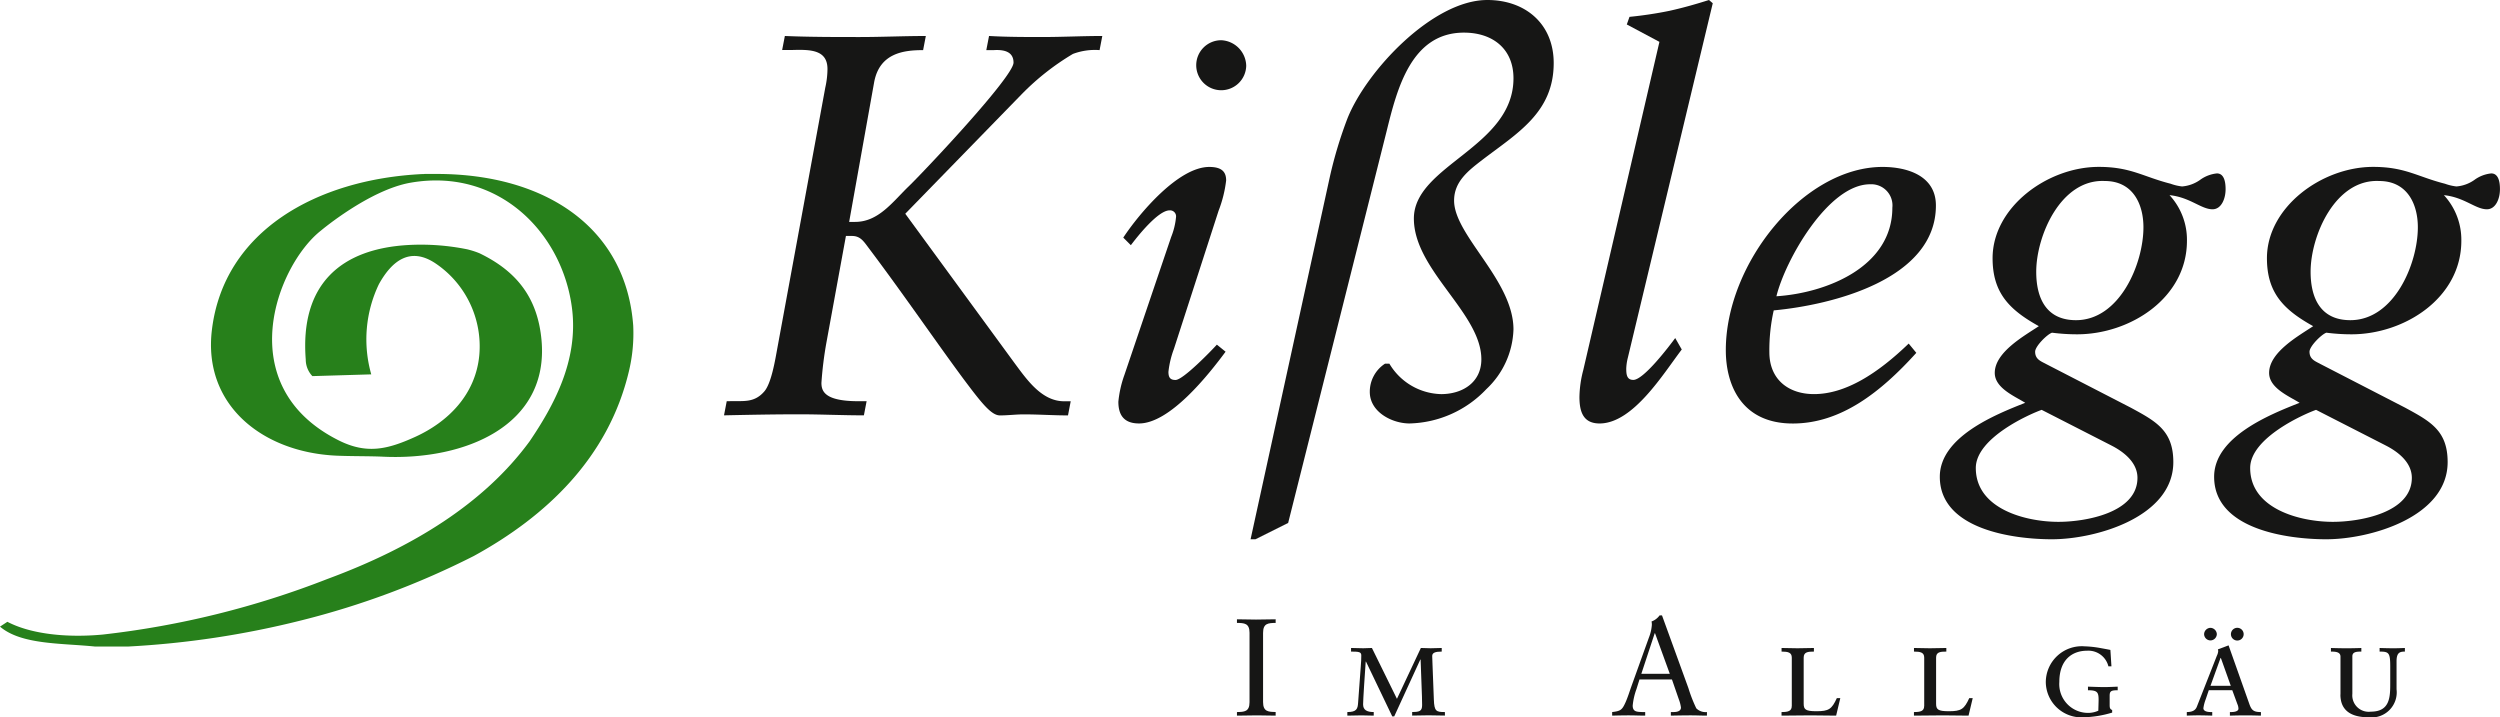
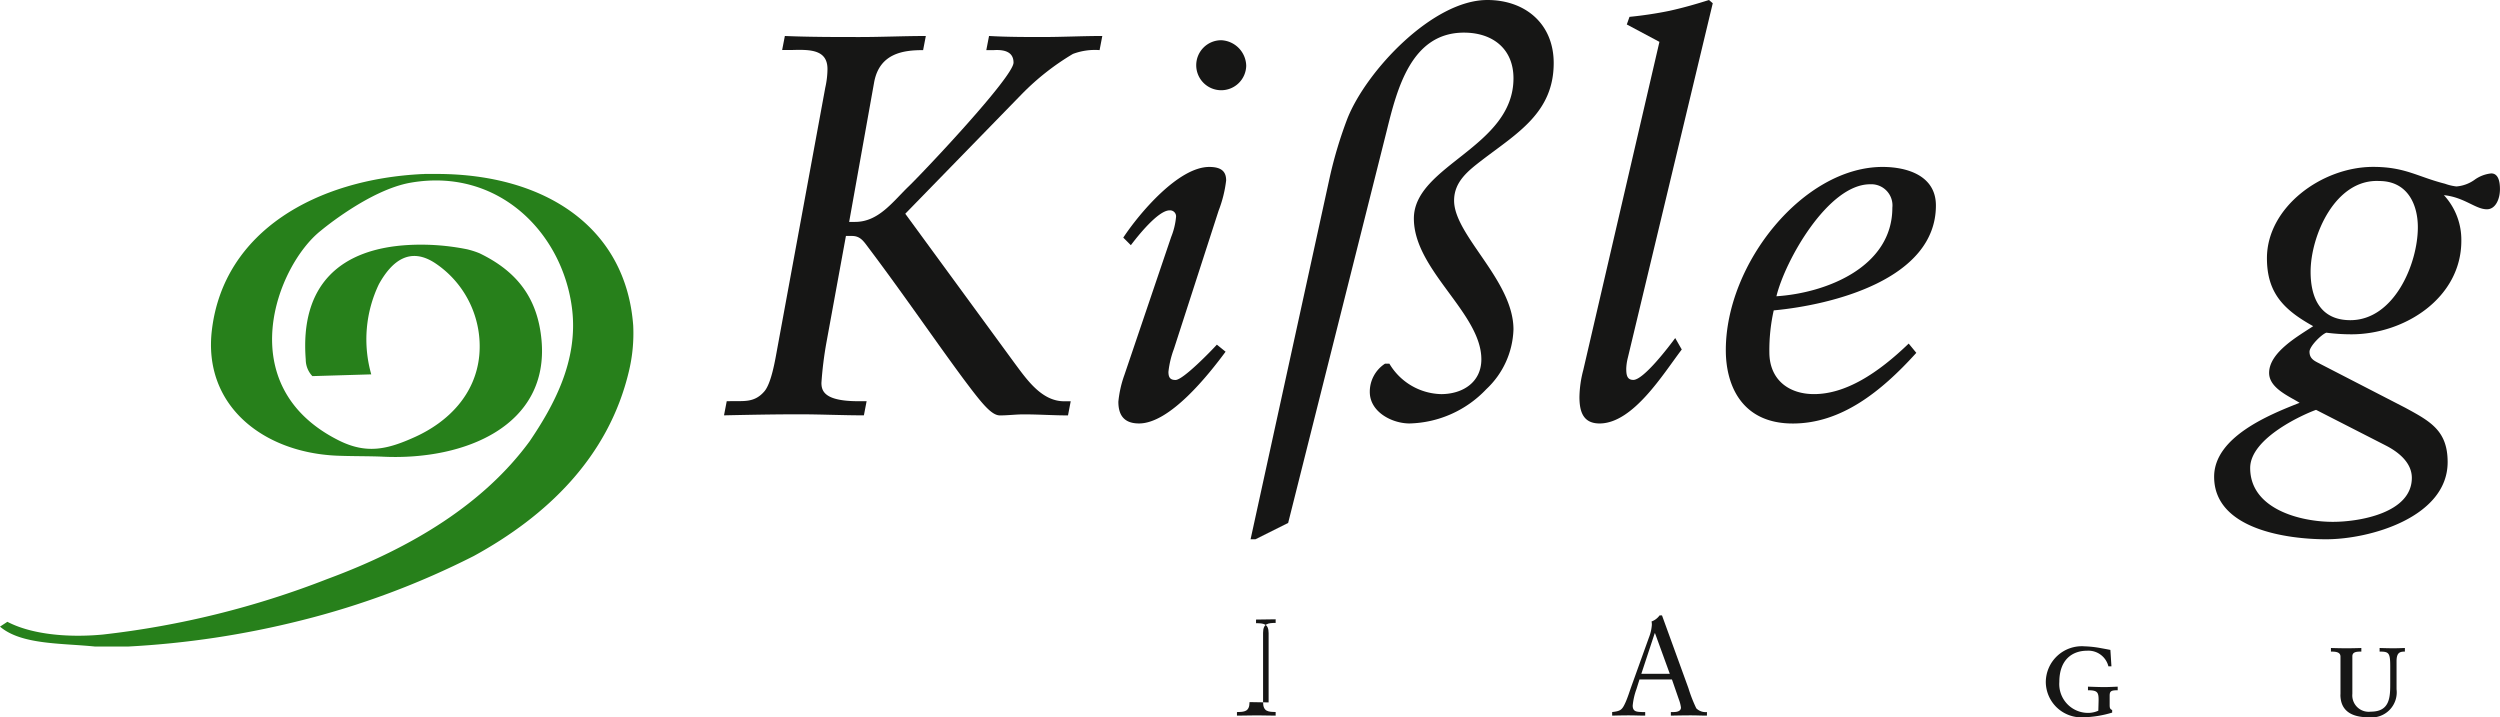
<svg xmlns="http://www.w3.org/2000/svg" width="240" height="68.86" viewBox="0 0 240 68.86">
  <g id="logo_kißlegg" transform="translate(-3.292 -8)">
    <g id="Ebene_1" data-name="Ebene 1" transform="translate(72.802 8)">
      <g id="Gruppe_277" data-name="Gruppe 277" transform="translate(0 0)">
-         <path id="Pfad_5910" data-name="Pfad 5910" d="M984.638,506.65c0,.928-.5.942-1.208.955v.344c.664-.013,1.288-.026,1.925-.026.583,0,1.155.026,1.79.026V507.6c-.7-.013-1.207-.027-1.207-.955V500c0-.927.506-.94,1.207-.953V498.7c-.664.014-1.273.027-1.883.027s-1.208-.013-1.832-.027v.346c.7.013,1.208.025,1.208.953v6.654Z" transform="translate(-934.193 -439.248)" fill="#161615" />
-         <path id="Pfad_5911" data-name="Pfad 5911" d="M1075.629,526.328l-2.4-4.879c-.25,0-.57.027-.835.027-.385,0-.783-.027-1.169-.027v.346c.771,0,.983.039.983.37s-.012.584-.053,1.1l-.253,3.446c-.038.584-.145.889-1.033.889v.344c.436-.013.928-.025,1.365-.025.386,0,.784.025,1.169.025V527.6c-.677,0-1.021-.212-1.021-.742,0-.412.158-2.81.25-4.1h.028l2.522,5.262h.186l2.506-5.461h.028c.053,1.868.145,3.38.145,4.373,0,.584-.253.663-.955.663v.344c.5-.013,1.074-.025,1.577-.025s1.062.013,1.567.025V527.6c-.837,0-1.021-.066-1.062-1.193l-.132-3.446c-.013-.344-.026-.53-.026-.742,0-.306.278-.424.914-.424v-.346c-.332.014-.73.027-1.074.027-.3,0-.623-.013-.929-.027l-2.295,4.879Z" transform="translate(-1011.034 -459.243)" fill="#161615" />
+         <path id="Pfad_5910" data-name="Pfad 5910" d="M984.638,506.65c0,.928-.5.942-1.208.955v.344c.664-.013,1.288-.026,1.925-.026.583,0,1.155.026,1.79.026V507.6c-.7-.013-1.207-.027-1.207-.955V500c0-.927.506-.94,1.207-.953V498.7c-.664.014-1.273.027-1.883.027v.346c.7.013,1.208.025,1.208.953v6.654Z" transform="translate(-934.193 -439.248)" fill="#161615" />
        <path id="Pfad_5912" data-name="Pfad 5912" d="M1285.506,495.637h-.224a1.636,1.636,0,0,1-.771.583,1.314,1.314,0,0,1,.028.345,4.106,4.106,0,0,1-.278,1.193l-1.7,4.732c-.173.489-.332,1.007-.543,1.484-.332.741-.477.847-1.288.941v.344c.533-.013,1.077-.026,1.607-.026s1.046.026,1.565.026v-.344h-.3c-.464-.027-.9,0-.9-.623a6.347,6.347,0,0,1,.36-1.577l.291-.927h3.118l.664,1.92a3.346,3.346,0,0,1,.2.77c0,.371-.4.437-.73.437h-.24v.344c.651-.013,1.289-.026,1.937-.026.505,0,1.023.026,1.528.026v-.344a1.258,1.258,0,0,1-1.023-.358,13.656,13.656,0,0,1-.755-1.935l-2.537-6.985Zm-.689,1.709h.028l1.419,3.9h-2.734l1.287-3.9Z" transform="translate(-1195.473 -436.558)" fill="#161615" fill-rule="evenodd" />
-         <path id="Pfad_5913" data-name="Pfad 5913" d="M1415.929,527.016c0,.5-.357.584-.982.584v.344c.929-.013,1.858-.025,2.787-.025.385,0,2.111.013,2.455.025l.4-1.682h-.332c-.49,1.073-.784,1.259-1.965,1.259-1.046,0-1.219-.173-1.219-.729v-4.414c0-.543.4-.582.982-.582v-.346c-.49.014-1.049.027-1.58.027-.5,0-1.02-.013-1.526-.027v.346c.625,0,.982.079.982.582v4.639Z" transform="translate(-1313.43 -459.243)" fill="#161615" fill-rule="evenodd" />
-         <path id="Pfad_5914" data-name="Pfad 5914" d="M1520.851,527.016c0,.5-.36.584-.982.584v.344c.929-.013,1.858-.025,2.787-.025.385,0,2.111.013,2.455.025l.4-1.682h-.331c-.493,1.073-.784,1.259-1.965,1.259-1.049,0-1.22-.173-1.22-.729v-4.414c0-.543.4-.582.983-.582v-.346c-.492.014-1.049.027-1.58.027-.5,0-1.023-.013-1.526-.027v.346c.622,0,.982.079.982.582v4.639Z" transform="translate(-1405.64 -459.243)" fill="#161615" fill-rule="evenodd" />
        <path id="Pfad_5915" data-name="Pfad 5915" d="M1630.542,520.49c-.186-.039-1.049-.2-1.22-.225a9.8,9.8,0,0,0-1.248-.119,3.457,3.457,0,0,0-3.728,3.459,3.42,3.42,0,0,0,3.634,3.353,10.313,10.313,0,0,0,2.736-.45v-.252c-.24-.079-.24-.278-.24-.517v-.847c0-.451.145-.53.771-.53v-.345c-.4.015-.878.041-1.276.041-.5,0-1.074-.026-1.577-.041v.345c.914,0,1.021.2,1.021.941,0,.172-.026.9-.026,1.021a2.335,2.335,0,0,1-.944.211,2.762,2.762,0,0,1-2.8-2.968c0-2.121,1.22-3,2.667-3a1.978,1.978,0,0,1,2.044,1.5h.291l-.1-1.577Z" transform="translate(-1497.459 -458.098)" fill="#161615" />
-         <path id="Pfad_5916" data-name="Pfad 5916" d="M1740.236,513.914c.49-.013.995-.026,1.485-.026s.982.013,1.487.026v-.344c-.7,0-.9-.172-1.115-.783l-1.991-5.619-1.023.384a.773.773,0,0,1,.028.186,1.324,1.324,0,0,1-.133.437l-1.9,4.837c-.1.279-.3.557-.982.557v.344c.36-.013.745-.026,1.089-.026.452,0,.9.013,1.353.026v-.344h-.158c-.253,0-.692-.054-.692-.371a3.862,3.862,0,0,1,.227-.861l.291-.862h2.256l.492,1.338a1.107,1.107,0,0,1,.1.437c0,.226-.332.319-.663.319h-.158v.344Zm.079-2.863h-1.95l.967-2.677h.028l.954,2.677Zm1.235-4.957a.611.611,0,0,0-1.222,0,.611.611,0,0,0,1.222,0Zm-2.575,0a.636.636,0,0,0-.61-.609.628.628,0,0,0-.612.609.616.616,0,0,0,.612.6.624.624,0,0,0,.61-.6Z" transform="translate(-1595.669 -445.213)" fill="#161615" fill-rule="evenodd" />
        <path id="Pfad_5917" data-name="Pfad 5917" d="M1851.139,525.916c0,1.537,1.024,2.187,2.72,2.187a2.411,2.411,0,0,0,2.67-2.69v-2.69c0-.861.345-.927.8-.927v-.346c-.373.014-.732.027-1.1.027-.439,0-.89-.013-1.327-.027v.346c.888,0,1.021.106,1.021,1.431v1.564c0,1.325,0,2.77-1.858,2.77a1.576,1.576,0,0,1-1.779-1.71v-3.605c0-.449.464-.449.863-.449v-.346c-.449.014-.942.027-1.406.027-.49,0-1.021-.013-1.513-.027v.346c.36,0,.916,0,.916.477v3.645Z" transform="translate(-1695.97 -459.243)" fill="#161615" />
        <path id="Pfad_5918" data-name="Pfad 5918" d="M582.615,37.784h.888c1.777-.052,3.449-.052,3.449,1.827a8.418,8.418,0,0,1-.209,1.774l-4.6,25c-.209,1.147-.575,3.392-1.254,4.174-.994,1.149-2.038.887-3.4.94h-.209l-.261,1.357c2.4-.052,4.807-.1,7.211-.1,2.09,0,4.127.1,6.218.1l.261-1.357h-.784c-3.292,0-3.553-.992-3.553-1.774a35.205,35.205,0,0,1,.47-3.809l1.881-10.281h.575c.784,0,1.1.47,1.568,1.1,3.344,4.436,6.479,9.028,9.144,12.628,1.724,2.3,2.665,3.5,3.5,3.5.784,0,1.516-.1,2.3-.1,1.41,0,2.821.1,4.232.1l.261-1.357h-.627c-2.143,0-3.554-2.035-4.755-3.653l-10.5-14.351,11.234-11.533a24.011,24.011,0,0,1,4.859-3.809,5.991,5.991,0,0,1,2.56-.366l.261-1.357c-1.881,0-3.815.1-5.7.1-1.724,0-3.449,0-5.173-.1l-.262,1.357h.732c.888-.052,1.881.1,1.881,1.2,0,1.357-8.621,10.49-10.085,11.9-1.515,1.461-2.874,3.392-5.121,3.392h-.574l2.4-13.411c.522-2.818,2.873-3.079,4.7-3.079l.261-1.357c-2.09,0-4.232.1-6.322.1-2.4,0-4.807,0-7.211-.1l-.262,1.357Z" transform="translate(-577.024 -32.983)" fill="#161615" />
        <path id="Pfad_5919" data-name="Pfad 5919" d="M890.66,59.547c.627-.835,2.612-3.34,3.71-3.34a.576.576,0,0,1,.627.626,6.824,6.824,0,0,1-.47,1.932L890.034,72.02a10.516,10.516,0,0,0-.575,2.556c0,1.2.47,2.087,1.985,2.087,2.978,0,6.688-4.7,8.308-6.888l-.836-.678c-.523.574-3.24,3.392-3.971,3.392-.522,0-.679-.26-.679-.782a8.928,8.928,0,0,1,.523-2.191l4.285-13.256a12,12,0,0,0,.732-2.922c0-.783-.366-1.3-1.62-1.3-2.978,0-6.74,4.488-8.256,6.784l.731.73Zm8.673-19.674a2.4,2.4,0,1,0,2.4,2.453,2.512,2.512,0,0,0-2.4-2.453Z" transform="translate(-851.606 -36.011)" fill="#161615" fill-rule="evenodd" />
        <path id="Pfad_5920" data-name="Pfad 5920" d="M994.23,59.769h.47l3.137-1.566,9.457-37.626c.993-4.018,2.351-9.445,7.419-9.445,2.769,0,4.755,1.566,4.755,4.383,0,6.628-9.562,8.35-9.562,13.464,0,4.957,6.479,9.08,6.479,13.516,0,2.191-1.776,3.34-3.866,3.34a5.937,5.937,0,0,1-4.964-2.922h-.419a3.213,3.213,0,0,0-1.462,2.713c0,1.93,2.141,3.026,3.815,3.026a10.491,10.491,0,0,0,7.368-3.288,8.2,8.2,0,0,0,2.61-5.74c0-4.7-5.7-9.028-5.7-12.368,0-1.826,1.36-2.87,2.718-3.914,3.345-2.557,6.844-4.54,6.844-9.289,0-3.757-2.715-6.053-6.375-6.053-5.224,0-11.6,6.784-13.428,11.377a40.9,40.9,0,0,0-1.672,5.532L994.23,59.769Z" transform="translate(-943.684 -8)" fill="#161615" fill-rule="evenodd" />
        <path id="Pfad_5921" data-name="Pfad 5921" d="M1267.617,8.313,1267.252,8c-1.151.365-2.4.731-3.815,1.044a37.707,37.707,0,0,1-3.816.574l-.26.73,3.133,1.67-7.314,31.52a10.752,10.752,0,0,0-.365,2.558c0,1.356.314,2.557,1.932,2.557,3.241,0,6.166-4.853,7.891-7.1l-.628-1.1c-.574.783-3.029,4.018-4.022,4.018-.627,0-.679-.521-.679-1.1a4.994,4.994,0,0,1,.156-1.043l8.151-34.025Z" transform="translate(-1172.699 -8)" fill="#161615" />
        <path id="Pfad_5922" data-name="Pfad 5922" d="M1388.355,157.2c-2.978,2.87-6.061,4.853-9.093,4.853-2.455,0-4.285-1.409-4.285-4.018a17.492,17.492,0,0,1,.418-4.018c5.592-.522,15.57-2.975,15.57-10.072,0-2.87-2.769-3.7-5.12-3.7-7.577,0-15.049,9.237-15.049,17.586,0,3.5,1.62,7.045,6.426,7.045,4.6,0,8.415-2.974,11.862-6.784l-.729-.887Zm-12.7-4.54c.837-3.445,4.964-10.75,8.988-10.75a2.031,2.031,0,0,1,2.141,2.244c0,5.688-6.321,8.193-11.129,8.507Z" transform="translate(-1274.628 -124.219)" fill="#161615" fill-rule="evenodd" />
-         <path id="Pfad_5923" data-name="Pfad 5923" d="M1550.563,159.131c-.523-.261-.993-.47-.993-1.148,0-.522,1.148-1.67,1.621-1.826a18.685,18.685,0,0,0,2.4.156c5.12,0,10.553-3.5,10.553-8.976a6.313,6.313,0,0,0-1.672-4.384c1.985.209,3.031,1.357,4.129,1.357.834,0,1.253-.992,1.253-1.931,0-.73-.156-1.512-.834-1.512a3.287,3.287,0,0,0-1.62.625,3.461,3.461,0,0,1-1.725.626,4.725,4.725,0,0,1-1.1-.261c-2.664-.678-3.815-1.617-6.9-1.617-4.912,0-10.19,3.862-10.19,8.767,0,3.34,1.621,4.958,4.44,6.524-1.409.939-4.231,2.5-4.231,4.488,0,1.462,1.932,2.244,2.925,2.87-2.925,1.148-8.2,3.288-8.2,7.1,0,5.062,7.054,6,10.764,6,4.231,0,11.653-2.14,11.653-7.411,0-3.027-1.674-3.914-4.078-5.219l-8.2-4.227Zm6.27,7.827c1.357.679,2.56,1.723,2.56,3.131,0,3.392-5.068,4.227-7.577,4.227-3.188,0-7.942-1.253-7.942-5.167,0-2.922,5.277-5.218,6.324-5.584l6.635,3.392Zm3.134-20.926c0,3.548-2.3,8.924-6.477,8.924-2.874,0-3.815-2.14-3.815-4.645,0-3.444,2.35-8.923,6.584-8.715,2.716,0,3.708,2.244,3.708,4.435Z" transform="translate(-1423.707 -124.219)" fill="#161615" fill-rule="evenodd" />
        <path id="Pfad_5924" data-name="Pfad 5924" d="M1767.967,159.131c-.523-.261-.993-.47-.993-1.148,0-.522,1.151-1.67,1.62-1.826a18.7,18.7,0,0,0,2.4.156c5.119,0,10.555-3.5,10.555-8.976a6.316,6.316,0,0,0-1.674-4.384c1.985.209,3.032,1.357,4.129,1.357.835,0,1.253-.992,1.253-1.931,0-.73-.156-1.512-.837-1.512a3.29,3.29,0,0,0-1.618.625,3.459,3.459,0,0,1-1.725.626,4.768,4.768,0,0,1-1.1-.261c-2.664-.678-3.813-1.617-6.9-1.617-4.912,0-10.19,3.862-10.19,8.767,0,3.34,1.621,4.958,4.44,6.524-1.408.939-4.231,2.5-4.231,4.488,0,1.462,1.932,2.244,2.927,2.87-2.927,1.148-8.205,3.288-8.205,7.1,0,5.062,7.054,6,10.765,6,4.231,0,11.652-2.14,11.652-7.411,0-3.027-1.674-3.914-4.076-5.219l-8.2-4.227Zm6.27,7.827c1.358.679,2.56,1.723,2.56,3.131,0,3.392-5.068,4.227-7.577,4.227-3.185,0-7.942-1.253-7.942-5.167,0-2.922,5.278-5.218,6.324-5.584l6.635,3.392Zm3.137-20.926c0,3.548-2.3,8.924-6.48,8.924-2.873,0-3.815-2.14-3.815-4.645,0-3.444,2.35-8.923,6.584-8.715,2.715,0,3.711,2.244,3.711,4.435Z" transform="translate(-1614.771 -124.219)" fill="#161615" fill-rule="evenodd" />
      </g>
    </g>
    <g id="Ebene_2" data-name="Ebene 2" transform="translate(3.292 24.699)">
      <g id="Gruppe_278" data-name="Gruppe 278" transform="translate(0)">
        <path id="Pfad_5925" data-name="Pfad 5925" d="M44.068,145.835h1.257c10.31.034,18.061,5.122,18.756,14.565a15.593,15.593,0,0,1-.419,4.4c-1.969,8.276-7.925,13.9-14.879,17.708a78.573,78.573,0,0,1-16.555,6.182,86.749,86.749,0,0,1-16.66,2.515H12.424c-3.233-.333-7.08-.16-9.132-1.913L4,188.828c2.228,1.169,5.645,1.554,9.16,1.225a85.386,85.386,0,0,0,21.585-5.344c8.193-3.026,15.033-7.266,19.385-13.2l.03-.043c2.292-3.391,4.648-7.683,4.056-12.636-.874-7.309-7.062-13.629-15.508-12.155-3.962.691-8.6,4.593-8.6,4.593-4.227,3.316-8.723,14.9,1.68,20.135,2.714,1.365,4.717.87,7.335-.314,3.205-1.45,5.831-4.089,6.182-7.859a9.6,9.6,0,0,0-4.191-8.8c-2.427-1.634-4.187-.285-5.449,1.991a12.265,12.265,0,0,0-.732,8.654l-5.652.168a2.305,2.305,0,0,1-.637-1.592c-.561-7.179,3.319-10.661,9.954-11a22.366,22.366,0,0,1,5.546.419,8.123,8.123,0,0,1,1.18.379c3.659,1.763,5.583,4.359,5.952,8.318.764,8.2-7.3,11.579-15.193,11.212-1.352-.063-3.02-.036-4.506-.1-7.13-.332-12.8-4.892-11.945-12.05,1.133-9.513,10.057-14.492,20.223-14.984h.1" transform="translate(-3.292 -145.835)" fill="#27801b" fill-rule="evenodd" />
        <path id="Pfad_5926" data-name="Pfad 5926" d="M338.994,145.835h.1" transform="translate(-298.323 -145.835)" fill="#27801b" fill-rule="evenodd" />
      </g>
    </g>
  </g>
</svg>